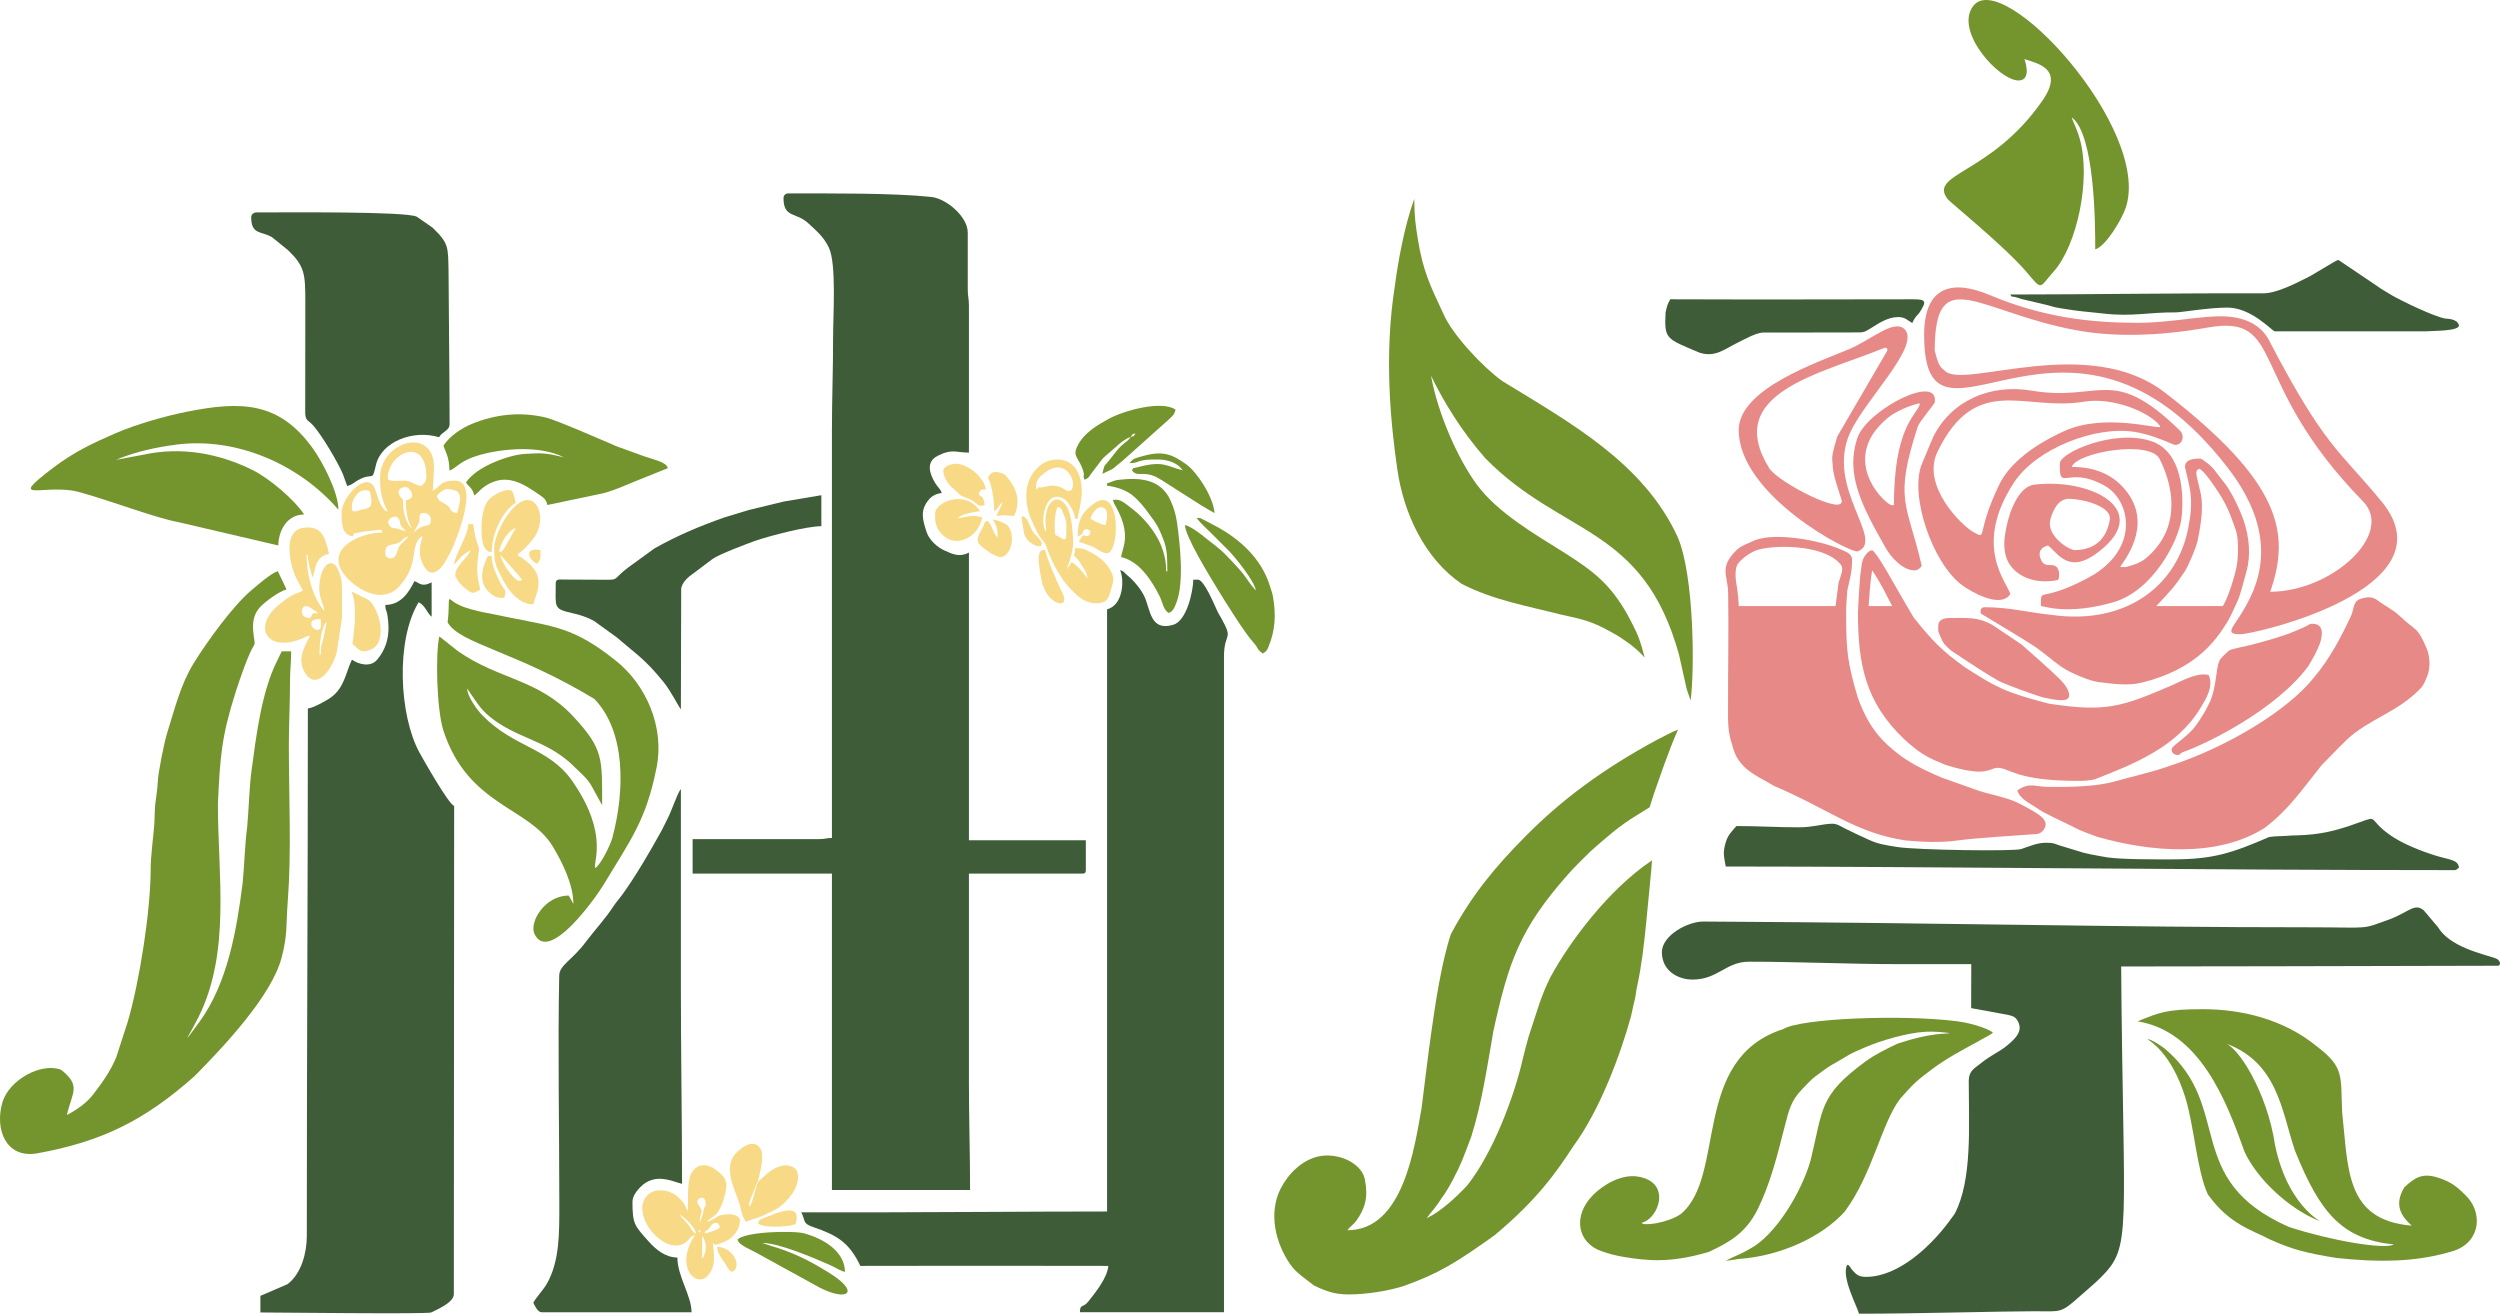
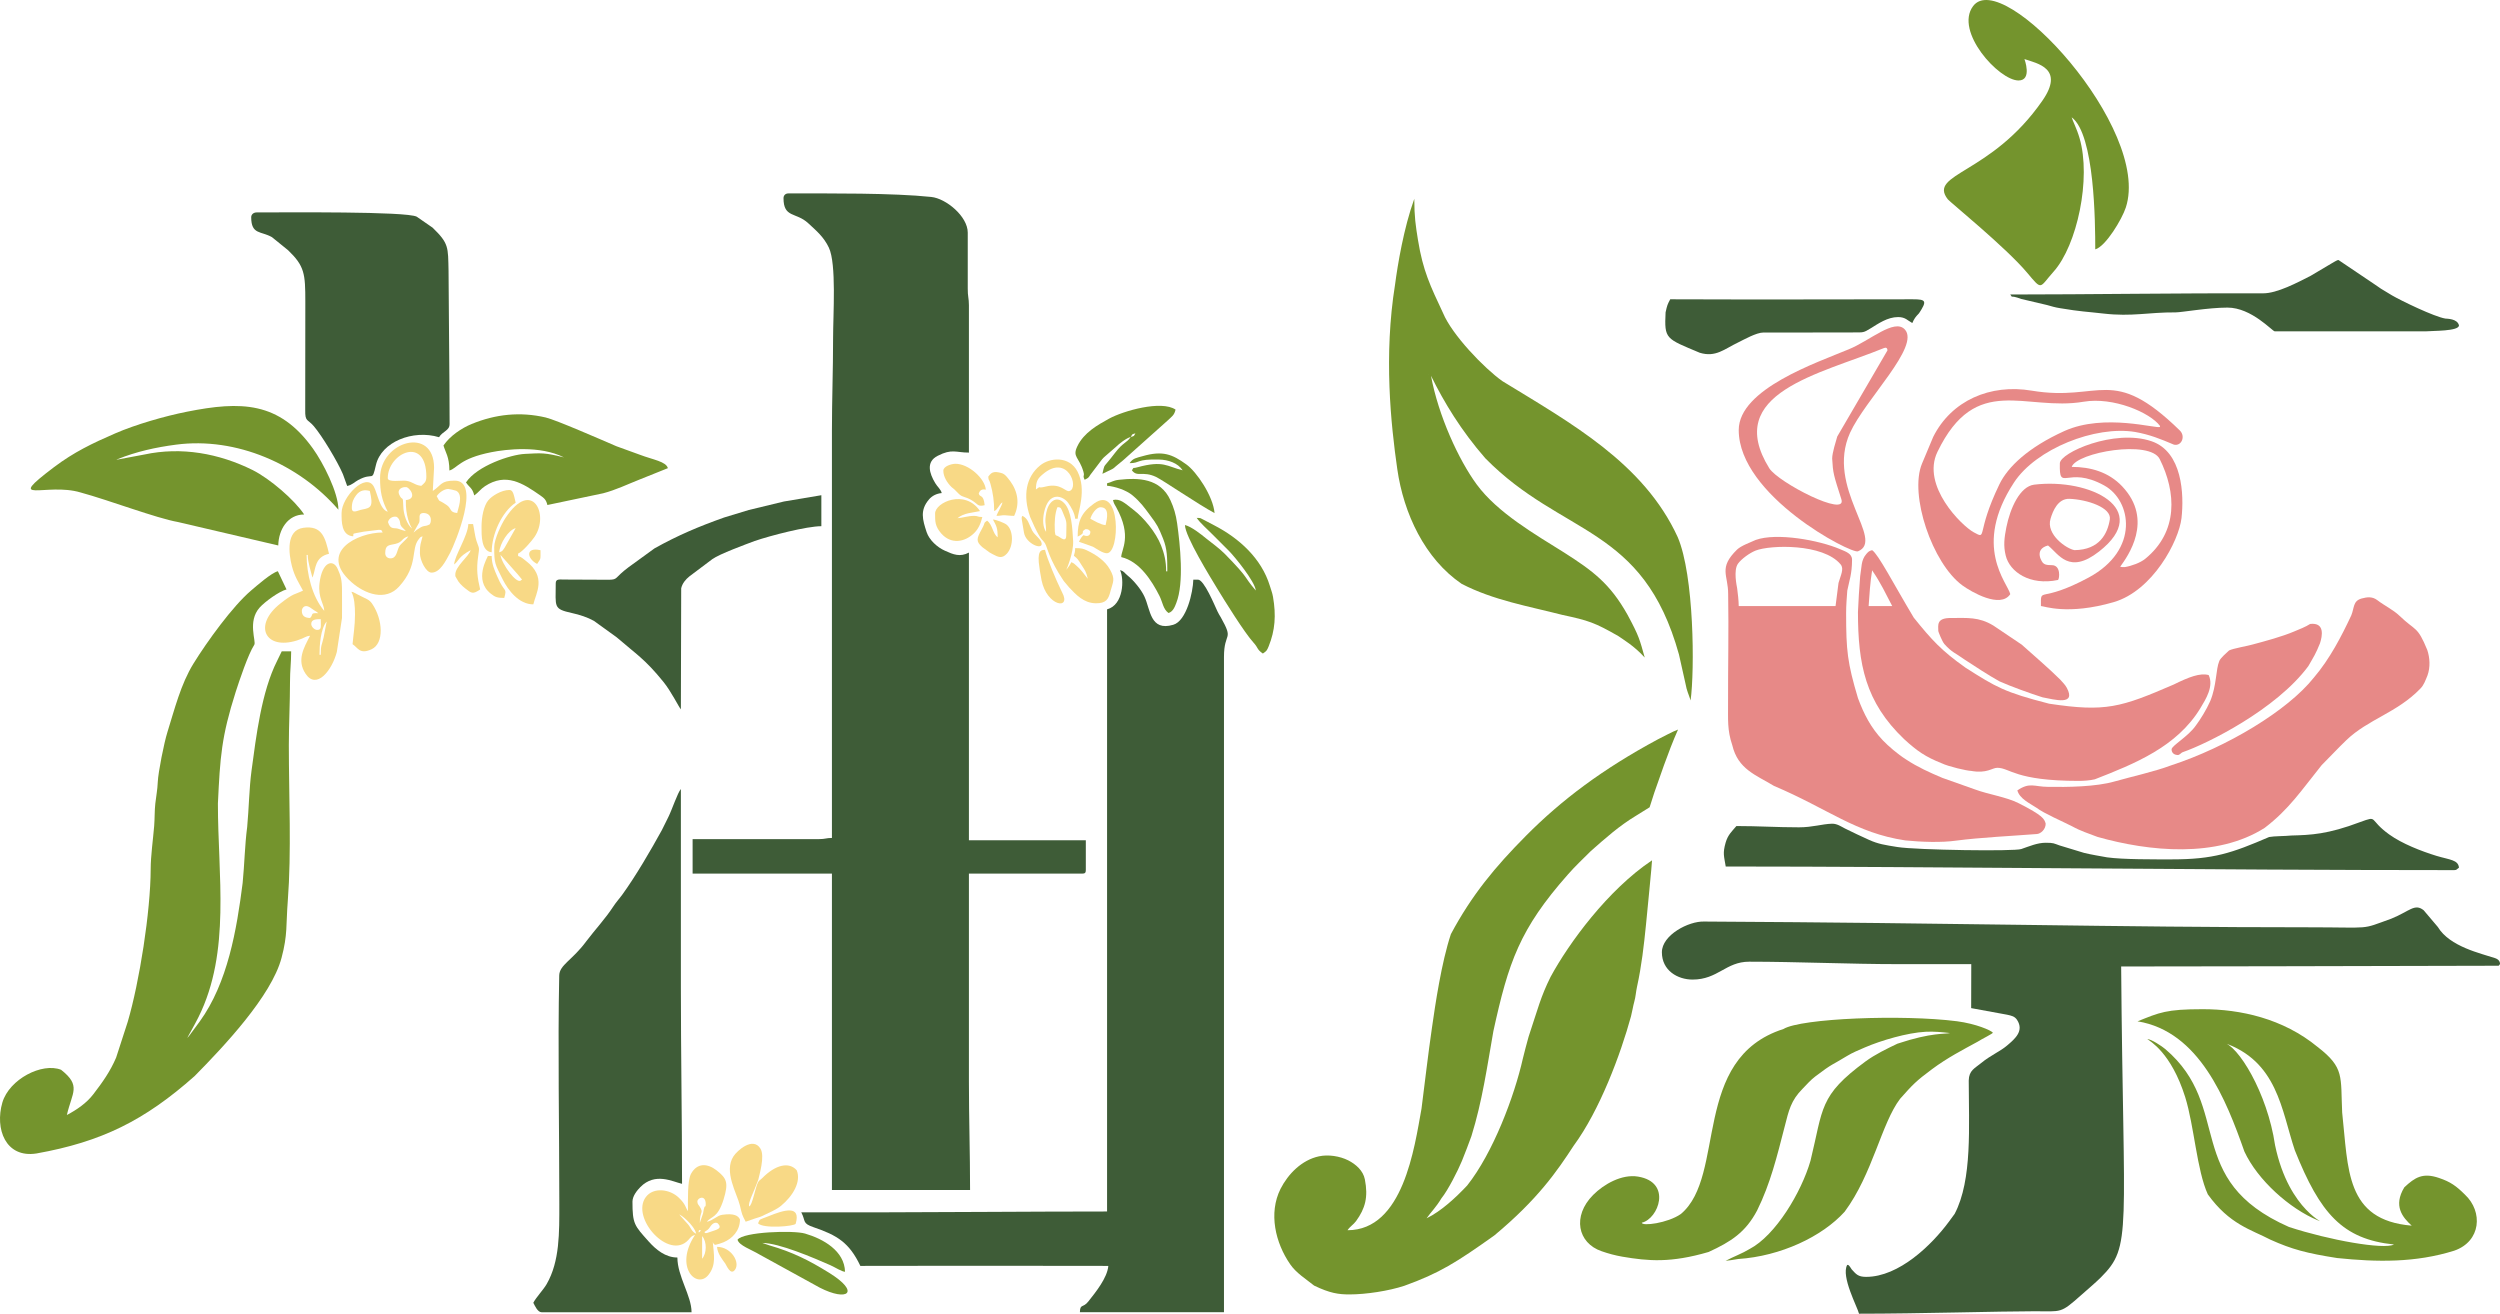
<svg xmlns="http://www.w3.org/2000/svg" width="2854.48" height="1499.985" viewBox="0 0 2854.48 1499.985" fill="none">
  <path d="M2642.05 773.567C2660.15 752.291 2673.31 726.881 2684.65 702.687C2688.27 693.934 2686.46 686.153 2696.48 683.357C2703.12 681.533 2708.91 681.047 2714.46 685.302C2722.67 691.624 2732.45 696.122 2739.81 703.174C2758.39 721.046 2759.96 714.237 2771.43 742.079C2774.45 751.075 2775.05 761.896 2771.67 771.257C2769.38 776.607 2767.81 781.956 2763.58 786.211C2737.03 813.81 2704.08 821.104 2679.1 845.055C2669.21 854.538 2660.64 863.9 2650.86 873.626C2627.57 902.561 2613.81 923.838 2585.81 945.235C2531.26 980.006 2454.02 972.347 2394.88 955.569C2384.38 951.436 2376.42 949.247 2365.8 943.411C2355.42 938.062 2333.57 928.701 2325.37 922.379C2317.88 917.394 2305.93 912.044 2303.4 902.44C2317.64 892.835 2322.47 898.306 2338.4 898.428C2360.36 898.793 2393.19 898.428 2414.55 892.227C2433.86 886.756 2460.66 880.799 2478.64 873.991C2542.48 853.201 2612.12 811.378 2642.05 773.567ZM2486.12 862.076C2479.97 861.59 2479.48 856.97 2479.48 855.633C2479.48 851.377 2498.55 841.043 2507.36 828.156C2512.07 821.956 2519.55 809.919 2523.66 800.436C2531.14 782.321 2529.81 764.57 2534.03 754.601C2535.48 751.197 2542.24 745.361 2545.14 742.686C2549.48 740.377 2568.07 737.216 2572.05 735.878C2586.66 731.988 2605.6 726.881 2619.36 721.046C2624.91 718.736 2632.76 715.696 2637.71 712.414C2654.84 710.468 2651.58 726.395 2648.93 734.541C2644.1 746.577 2641.93 749.616 2635.65 760.558C2598.97 810.162 2520.04 849.189 2492.64 858.672C2489.86 859.523 2489.02 862.319 2486.12 862.076Z" fill="#E78987">
</path>
  <path d="M2095.82 691.973L1985.27 691.973C1985.27 686.502 1984.18 676.775 1983.46 671.669C1983.1 669.481 1978.99 651.122 1984.43 643.585C1988.29 638.235 1997.58 631.427 2004.58 628.631C2021.24 622.065 2081.7 620.363 2101.61 644.436C2105.84 649.542 2101.61 656.958 2099.2 665.59L2095.82 691.973ZM1973.2 678.356C1973.93 720.422 1972.96 761.637 1973.08 803.338C1973.2 821.21 1972 833.489 1977.91 850.875C1984.43 878.351 2004.82 884.795 2025.46 897.318C2087.73 923.7 2118.63 951.055 2175.35 959.565C2193.46 961.389 2216.51 962.24 2233.65 959.808C2259.84 956.283 2299.78 954.337 2325.85 952.271C2329.95 951.906 2335.75 947.164 2335.75 940.478C2334.18 935.007 2332.97 931.359 2304.97 917.135C2290.49 909.84 2270.58 907.165 2254.89 901.33L2217.84 888.199C2203.35 882.12 2189.47 875.798 2176.56 867.288C2166.54 860.966 2155.92 851.726 2149.77 845.282C2136.25 831.058 2128.16 815.374 2121.41 797.138C2109.34 756.652 2107.89 742.914 2107.89 700.118C2107.89 690.149 2108.61 683.584 2109.22 674.344C2111.39 663.28 2114.65 655.378 2114.65 639.086C2114.65 632.035 2107.53 629.846 2101.01 627.05C2076.99 616.716 2028.6 607.963 2004.7 616.473C1998.55 619.269 1987.81 623.16 1983.34 627.536C1961.74 648.691 1973.32 656.35 1973.2 678.356Z" fill="#E78987">
</path>
  <path d="M2137.57 651.265C2137.82 651.508 2138.06 651.63 2138.18 652.116C2147.35 665.49 2153.02 677.648 2160.51 691.994L2133.59 691.994C2134.44 679.714 2135.4 664.274 2137.57 651.265ZM2121.4 698.802C2121.4 758.132 2129.73 801.657 2174.14 843.966C2188.75 857.461 2198.76 864.269 2216.87 871.442C2224.83 875.333 2246.31 880.196 2250.54 880.196C2268.76 883.478 2274.56 876.67 2280.47 876.67C2295.07 876.67 2300.5 891.624 2373.52 891.624C2379.07 891.624 2386.43 891.138 2391.86 889.8C2437.36 872.05 2485.52 852.719 2512.31 808.708C2518.71 798.131 2527.88 783.542 2521.84 770.776C2512.07 768.101 2499.4 772.964 2481.9 781.596C2421.43 807.736 2404.29 813.207 2339.73 803.48C2288.56 790.35 2279.26 784.636 2244.26 762.387C2216.62 742.813 2205.64 730.655 2185.13 705.246C2161.83 666.341 2144.82 633.029 2137.57 628.166C2134.07 629.138 2133.47 629.746 2131.06 632.421C2124.66 639.715 2125.75 647.74 2123.94 657.83C2122.97 668.651 2121.76 689.441 2121.4 698.802Z" fill="#E78987">
- </path>
-   <path d="M2209.03 400.072C2209.39 298.919 2257.78 355.818 2369.42 376.851C2410.58 384.632 2461.51 384.51 2520.28 374.054C2611.4 357.884 2563.37 434.721 2698.17 572.591C2734.02 609.307 2663.18 675.445 2592.09 675.688C2615.75 608.091 2604.28 550.342 2471.52 447.973C2384.63 381.106 2245.35 443.353 2221.7 424.266C2215.66 419.403 2213.49 418.552 2209.03 400.072ZM2196.96 382.443C2196.96 547.546 2360.61 296.974 2543.69 534.172C2606.21 615.143 2577 672.041 2558.78 701.22C2548.52 717.754 2540.44 724.198 2557.94 724.198C2573.99 724.198 2800.76 672.284 2719.54 572.955C2671.38 514.233 2654.85 511.68 2590.88 388.765C2581.59 370.893 2563.49 362.383 2540.92 361.289C2514.25 359.951 2479.73 368.583 2440.39 368.583C2386.8 368.583 2332.13 362.261 2271.78 336.852C2229.66 319.101 2196.96 326.031 2196.96 382.443Z" fill="#E78987">
- </path>
-   <path d="M2512.55 536.011C2519.67 541.361 2529.21 556.436 2533.19 562.394C2545.62 581.117 2549.85 597.651 2553.1 606.161C2556.24 615.523 2555.64 635.583 2553.95 645.674C2552.02 657.102 2543.81 683.242 2538.02 691.995L2461.99 691.995C2478.4 674.61 2482.98 669.99 2494.57 652.361C2498.92 645.674 2507.48 625.492 2509.29 616.982C2514.6 591.329 2515.93 573.457 2511.47 558.017C2511.1 554.248 2505.92 539.78 2508.45 537.105C2509.66 535.89 2510.62 534.552 2512.55 536.011ZM2494.81 533.093C2499.04 553.762 2505.19 566.162 2499.4 598.016C2488.42 667.68 2428.55 713.879 2343.35 702.208C2312.33 698.803 2294.47 693.333 2265.63 693.333C2260.32 693.333 2261.04 700.141 2262.25 700.87C2270.57 705.977 2312.69 731.143 2318.49 735.155C2330.31 742.207 2342.75 753.878 2355.06 762.267C2363.74 768.103 2385.59 777.464 2395.24 778.68C2414.68 781.111 2430.12 783.178 2445.45 779.409C2485.04 769.562 2517.5 750.839 2539.71 715.46C2546.83 705.247 2549.48 697.345 2554.91 686.038C2557.81 680.081 2563.12 659.291 2564.93 652.604C2570.36 633.395 2567.95 612.97 2561.91 594.612C2557.45 581.968 2548.16 561.786 2539.95 551.573L2529.33 537.835C2525.95 532.607 2514.36 523.61 2512.31 523.61C2506.16 523.61 2494.81 523.854 2494.81 533.093Z" fill="#E78987">
</path>
  <path d="M2466.21 487.383C2463.43 490.18 2402.97 471.457 2357.11 492.125C2315.59 510.969 2292.54 533.096 2282.88 553.035C2255.49 609.812 2269.73 616.499 2253.56 607.745C2239.92 600.329 2193.45 554.616 2212.16 515.954C2256.09 425.014 2312.57 469.998 2379.07 458.691C2412.62 452.977 2454.86 470.849 2466.33 486.411C2466.33 486.532 2466.33 487.14 2466.21 487.383ZM2240.64 668.412C2250.66 675.707 2284.09 695.281 2295.32 678.382C2292.3 665.494 2251.75 623.915 2299.54 550.968C2324.76 512.428 2392.47 485.681 2437.85 493.219C2454.38 496.137 2466.93 501.243 2482.14 507.687C2490.83 509.753 2495.78 498.204 2488.9 491.517C2411.05 415.531 2398.87 459.299 2319.81 446.047C2272.38 438.023 2228.09 457.354 2207.33 498.811L2194.54 529.327C2179.7 564.828 2206.25 643.246 2240.64 668.412Z" fill="#E78987">
</path>
  <path d="M2091.96 523.607C2092.92 540.628 2093.52 541.966 2102.46 570.05C2109.33 591.448 2030.65 551.084 2020.15 534.671C1966.8 448.472 2078.2 427.196 2151.09 397.409C2152.9 396.802 2154.95 396.558 2155.08 400.084L2097.75 498.441C2096.18 504.033 2091.96 517.042 2091.96 523.607ZM1985.27 491.024C1985.27 566.038 2113.8 632.662 2121.4 629.501C2152.9 616.736 2083.99 557.041 2112.35 494.185C2129.73 456.01 2192.85 395.343 2174.87 376.133C2162.92 363.246 2134.68 389.264 2110.78 398.868C2074.58 414.066 1985.27 444.095 1985.27 491.024Z" fill="#E78987">
</path>
  <path d="M2423 555.215C2407.67 539.045 2387.16 533.088 2365.43 533.088C2371.35 516.432 2454.86 501.842 2465.97 524.213C2484.79 561.902 2487.45 607.129 2449.31 638.13C2443.88 642.507 2434.1 646.154 2426.14 647.492C2425.54 647.613 2420.47 647.492 2420.95 646.884C2429.04 635.577 2459.81 593.998 2423 555.215ZM2351.92 529.076C2351.07 562.996 2360 530.9 2402.48 554.242C2433.86 571.385 2443.28 627.918 2384.86 659.406C2328.02 689.922 2330.31 668.768 2330.31 691.989C2333.33 691.868 2360.73 702.81 2413.47 687.491C2458 674.482 2487.81 617.706 2490.83 591.567C2493.85 564.698 2491.92 515.824 2456.55 503.788C2414.19 489.32 2351.92 516.918 2351.92 529.076Z" fill="#E78987">
</path>
  <path d="M2368.69 628.152C2359.88 626.815 2335.74 610.402 2341.3 592.287C2343.95 583.29 2349.74 569.187 2362.78 569.552C2383.05 570.281 2411.05 579.521 2409 593.016C2406.47 609.064 2397.42 627.787 2368.69 628.152ZM2349.86 662.194C2351.43 661.1 2353.49 645.173 2342.62 645.294C2335.74 645.294 2334.78 644.322 2333.09 643.106C2332 642.741 2321.38 627.301 2338.4 622.803C2350.47 632.286 2362.17 656.723 2396.69 629.733C2458.6 581.345 2386.19 545.601 2322.59 553.382C2306.18 555.449 2295.19 580.494 2290.85 602.013C2288.43 614.292 2287.35 623.167 2290.12 634.352C2294.59 652.832 2317.52 669.002 2349.86 662.194Z" fill="#E78987">
- </path>
-   <path d="M2160.75 576.762C2156.52 579.923 2096.54 526.429 2155.07 477.433C2164.85 469.288 2180.06 463.209 2191.28 460.534C2192 460.656 2192 461.871 2191.88 462.358C2186.93 474.88 2162.56 489.348 2162.44 576.519C2162.44 577.127 2160.99 576.641 2160.75 576.762ZM2152.78 625.15C2158.57 635.606 2172.21 651.289 2186.09 651.289C2189.47 651.289 2193.09 648.493 2194.18 645.818C2177.4 573.48 2162.07 572.021 2189.83 486.673C2191.76 481.567 2208.66 461.02 2209.02 459.805C2214.57 426.006 2135.4 466.005 2121.52 497.98C2105.71 541.261 2126.83 579.072 2152.78 625.15Z" fill="#E78987">
</path>
  <path d="M2213.13 720.58C2213.13 721.31 2217.59 732.495 2220 735.291C2228.82 745.139 2232.68 745.504 2242.33 752.555C2254.76 760.701 2270.09 770.792 2283 777.965C2296.04 783.801 2318 791.703 2332.12 796.201C2345.64 798.755 2370.86 806.049 2359.88 785.381C2358.07 781.977 2355.3 779.302 2352.28 775.898C2338.88 762.646 2322.59 748.786 2308.35 736.021L2276 714.258C2259.35 704.167 2246.31 705.626 2227.85 705.626C2210.59 705.383 2213.13 714.015 2213.13 720.58Z" fill="#E78987">
</path>
  <path d="M1970.3 1439.59C1974.05 1439.34 1976.7 1438.74 1984.67 1437.52C2033.06 1434.36 2080.49 1411.99 2106.2 1383.54C2138.18 1340.5 2148.2 1282.51 2169.56 1254.55C2183.92 1238.38 2187.78 1234.24 2206.01 1220.75C2223.51 1207.74 2240.77 1198.86 2257.9 1189.5C2262.25 1186.58 2276.13 1179.9 2275.4 1179.05C2273.35 1176.49 2256.46 1168.96 2234.37 1166.04C2172.46 1158.14 2056.36 1162.63 2036.32 1174.91C1930.48 1208.83 1971.51 1342.2 1919.25 1386.09C1904.17 1396.67 1874.6 1400.32 1874.6 1396.06C1893.55 1391.81 1909.48 1349.86 1870.25 1343.42C1851.91 1340.38 1831.39 1351.93 1818.96 1364.45C1795.07 1388.53 1801.22 1419.28 1828.74 1428.65C1836.7 1431.44 1844.07 1433.39 1852.27 1434.85C1882.2 1439.95 1907.67 1442.14 1950.87 1429.5C1976.58 1417.7 1993.11 1407 2006.27 1382.08C2021.48 1351.32 2028.96 1320.32 2037.65 1286.64C2042.48 1267.8 2044.77 1256.61 2058.29 1243C2063.23 1237.89 2067.34 1233.15 2072.77 1229.02C2092.92 1213.7 2091.6 1216.37 2108.98 1205.67C2115.37 1201.78 2121.77 1199.23 2129.01 1196.07C2147.84 1187.92 2177.77 1179.17 2198.53 1178.07C2208.66 1177.59 2216.39 1178.44 2226.53 1179.53C2221.82 1180.87 2205.53 1178.56 2166.42 1191.69C2154.23 1197.53 2141.08 1203.85 2129.97 1211.99C2076.63 1251.26 2081.94 1265.25 2067.22 1325.3C2056.84 1361.29 2027.27 1410.65 1997.7 1426.09C1989.13 1431.32 1979.48 1434.72 1970.3 1439.59Z" fill="#74942D">
</path>
  <path d="M1628.86 1391.04C1634.29 1383.38 1639.36 1378.88 1645.76 1368.31C1653.36 1358.94 1664.71 1336.45 1669.17 1325.63C1673.03 1316.15 1676.53 1306.91 1680.03 1297.3C1692.46 1257.43 1697.9 1218.4 1705.14 1177.31C1722.4 1098.53 1735.07 1060.84 1790.34 998.345C1798.67 988.862 1806.88 981.203 1816.41 971.72C1833.07 957.009 1848.88 942.906 1868.07 931.356L1883.51 921.752L1888.94 904.852C1893.41 892.451 1904.63 858.41 1915.98 833C1909.1 835.553 1900.17 840.659 1892.93 844.185C1829.81 878.105 1782.86 913.484 1742.43 954.213C1706.95 989.957 1680.4 1022.05 1656.62 1066.55C1645.88 1098.77 1638.76 1147.03 1635.02 1173.3C1630.55 1204.05 1627.05 1234.81 1623.07 1265.82C1614.98 1310.43 1602.19 1404.66 1538.59 1404.66C1541.36 1400.4 1545.22 1398.46 1548.36 1394.2C1558.86 1379.73 1562.36 1366.85 1558.38 1346.54C1556.45 1336.7 1548.24 1329.4 1539.43 1324.9C1529.78 1320.04 1516.62 1317.97 1506 1320.28C1486.45 1324.42 1470.76 1340.34 1462.07 1357.49C1448.19 1385.33 1456.28 1419.13 1473.05 1443.44C1479.93 1453.53 1490.92 1460.22 1500.45 1467.88C1518.55 1476.63 1528.45 1477.97 1540.76 1477.97C1559.83 1477.97 1585.66 1473.96 1603.4 1468.12C1643.34 1453.77 1663.02 1441.37 1706.22 1410.61C1755.95 1369.28 1778.03 1336.94 1796.74 1308.25C1826.55 1267.76 1850.32 1204.05 1862.27 1160.41C1863.6 1155.42 1864.57 1148.86 1866.01 1143.75C1867.58 1138.28 1867.82 1132.69 1869.15 1126.61C1874.34 1103.02 1877 1079.44 1879.41 1055.49C1880.13 1048.19 1886.53 983.27 1886.29 982.297C1835.72 1016.1 1791.31 1076.88 1770.43 1115.42C1758.96 1138.52 1756.07 1151.53 1745.33 1183.75C1743.03 1192.26 1740.86 1199.92 1738.81 1208.55C1729.03 1251.96 1704.77 1316.27 1675.21 1353.59C1662.53 1367.09 1645.52 1383.02 1628.86 1391.04Z" fill="#74942D">
</path>
  <path d="M1631.01 427.117L1631.49 427.603C1631.49 427.603 1630.89 427.238 1631.01 427.117ZM1595.4 535.564C1602.65 586.383 1626.9 638.054 1668.9 666.625C1704.99 685.347 1745.18 692.156 1784.04 702.125C1813.61 708.447 1820.97 710.879 1847.88 726.319C1853.31 730.21 1865.5 737.14 1877.93 750.756C1872.14 730.21 1871.66 726.684 1858.26 701.882C1838.23 666.138 1818.44 651.67 1786.09 631.002C1753.38 610.456 1709.94 585.654 1686.04 553.071C1665.52 525.108 1642.35 474.775 1633.9 429.062C1648.75 459.213 1668.06 491.31 1695.94 523.285C1784.16 612.887 1876 599.392 1917.04 747.352L1924.52 780.786C1926.09 789.418 1927.78 791.606 1930.31 799.752C1935.02 765.346 1934.42 657.141 1915.59 613.252C1876.73 528.755 1793.94 483.286 1715.37 435.141C1694.49 420.308 1658.04 382.376 1647.66 357.453C1633.06 326.329 1624.73 309.186 1619.06 274.172C1616.4 257.638 1614.83 247.668 1614.83 227C1602.77 260.312 1595.77 302.743 1592.87 324.87C1579.84 406.084 1588.04 484.258 1595.4 535.564Z" fill="#74942D">
</path>
  <path d="M2538.02 1190.21C2600.66 1211.13 2604.88 1267.78 2620.21 1313.37C2649.05 1385.59 2674.64 1414.89 2733.41 1420.97C2721.95 1427.05 2659.31 1415.98 2613.45 1400.91C2491.43 1347.05 2550.45 1264.38 2472.36 1197.87C2468.14 1194.35 2456.67 1186.69 2451.73 1186.32C2454.38 1188.63 2479 1201.52 2495.05 1252.71C2505.31 1285.65 2508.33 1336.35 2520.88 1363.71C2545.62 1398.11 2570.36 1403.95 2592.21 1415.38C2616.95 1426.56 2634.33 1431.06 2668.48 1436.41C2713.98 1441.15 2758.03 1441.88 2802.2 1428.02C2832.86 1417.44 2835.27 1383.52 2814.51 1364.07C2804.5 1354.1 2797.86 1349.36 2784.82 1344.98C2766.36 1338.66 2757.43 1344.25 2745.24 1355.68C2732.33 1376.84 2743.19 1389.97 2753.69 1399.45C2677.65 1393.13 2681.4 1334.77 2674.27 1270.21C2672.34 1229.12 2677.17 1219.27 2646.28 1195.44C2606.57 1162.74 2557.69 1152.28 2515.09 1152.28C2473.09 1152.28 2465.85 1156.05 2440.62 1166.14C2511.35 1177.69 2541.88 1255.87 2562.64 1314.83C2577.72 1347.29 2614.17 1380.12 2646.76 1393.49C2659.55 1398.36 2613.57 1384.25 2597.64 1307.54C2588.83 1247.72 2554.91 1192.4 2538.02 1190.21Z" fill="#74942D">
</path>
  <path d="M2304.73 91.889C2320.66 91.889 2311.49 67.452 2311.49 67.452C2326.09 72.436 2357.71 78.029 2331.88 115.11C2273.11 199.728 2200.82 197.782 2223.99 227.569C2226.16 230.487 2290.49 282.644 2314.62 311.457C2332.24 332.369 2328.14 328.721 2344.8 310.12C2371.59 280.212 2388 203.74 2374.36 157.54C2371.23 146.72 2366.28 137.48 2365.43 133.954C2391.74 153.407 2392.35 254.802 2392.35 284.71C2404.29 281.428 2423 250.061 2427.23 236.93C2456.79 147.206 2286.5 -38.321 2252.83 7.028C2231.35 35.841 2282.4 91.889 2304.73 91.889Z" fill="#74942D">
</path>
  <path d="M2634.81 1058.78C2415.52 1058.78 2236.54 1053.8 1945.8 1052.21C1928.06 1051.61 1897.53 1067.66 1897.53 1087.23C1897.53 1108.26 1915.63 1118.47 1932.53 1118.47C1961.61 1118.47 1970.42 1098.05 1997.22 1098.05C2051.29 1098.05 2112.72 1100.85 2167.15 1100.85C2195.87 1100.85 2221.94 1100.85 2250.78 1100.85C2250.78 1128.2 2250.66 1108.75 2250.66 1151.06L2291.7 1158.59C2296.52 1159.69 2300.39 1160.3 2303.16 1164.67C2311.01 1176.95 2301.23 1185.71 2291.7 1193.73C2283.61 1200.66 2272.99 1204.79 2261.89 1213.91C2254.89 1219.75 2248.13 1222.06 2247.89 1233.73C2247.89 1284.91 2252.23 1347.04 2231.83 1385.94C2229.42 1389.11 2227.37 1392.02 2224.96 1395.31C2205.77 1421.2 2168.47 1457.92 2130.7 1457.92C2121.41 1457.92 2119.23 1454.76 2114.28 1449.41C2110.78 1443.82 2110.42 1444.18 2109.1 1444.3C2101.85 1457.43 2120.8 1492.33 2122.61 1499.98C2190.08 1499.98 2283.49 1497.19 2322.47 1497.19C2354.57 1497.19 2352.16 1500.11 2376.42 1478.59C2383.78 1472.02 2391.87 1465.34 2398.75 1458.53C2434.71 1422.66 2424.33 1409.65 2421.92 1103.52C2580.86 1103.52 2580.99 1103.16 2852.77 1102.67C2853.26 1102.67 2854.1 1101.21 2854.46 1100.72C2854.46 1100.72 2855.07 1096.1 2849.03 1094.04C2832.74 1088.57 2797.14 1081.03 2783.5 1058.42L2767.33 1039.33C2757.07 1031.06 2751.16 1040.54 2730.4 1048.93C2693.83 1062.06 2710.6 1058.78 2634.81 1058.78Z" fill="#3E5C37">
</path>
  <path d="M2335.74 962.258C2326.21 962.258 2317.16 966.27 2307.86 969.431C2300.38 972.228 2188.62 970.647 2166.42 967.121C2152.06 964.811 2144.57 963.717 2134.07 958.976C2124.9 954.72 2115.61 950.587 2106.56 945.967C2102.45 943.9 2097.63 940.374 2091.83 940.496C2080.13 940.861 2069.75 944.629 2054.06 944.629C2028.59 944.629 2007.95 943.17 1982.61 943.17C1977.06 949.736 1972.95 953.14 1970.3 962.137C1966.8 974.538 1968.49 977.334 1970.42 989.37C2196.83 989.37 2525.71 993.504 2802.2 993.504C2805.22 993.504 2805.1 992.409 2807.63 990.707C2806.79 981.711 2797.37 981.832 2781.93 977.212C2764.55 971.863 2742.7 963.352 2727.98 952.775C2703.84 935.39 2715.91 931.013 2695.03 938.551C2657.74 952.654 2638.67 953.383 2616.1 953.991C2609.7 954.72 2596.43 954.599 2590.88 955.693C2548.03 974.173 2527.15 981.224 2479.96 981.224C2460.05 981.224 2423.97 981.467 2405.86 978.914C2397.17 977.334 2388 975.875 2379.55 973.808L2351.55 965.298C2344.91 962.988 2345.04 962.258 2335.74 962.258Z" fill="#3E5C37">
</path>
  <path d="M2295.32 336.256C2299.3 341.605 2293.14 335.891 2307.87 341.362L2337.32 348.292C2342.51 349.751 2346.25 350.967 2352.52 351.939C2376.42 355.951 2381.85 355.708 2401.76 358.018C2434.47 361.787 2453.06 356.438 2484.07 356.681C2491.07 356.681 2521.36 351.21 2543.33 351.21C2570.85 351.21 2594.62 378.322 2597.28 378.322C2659.55 378.322 2713.38 378.322 2769.74 378.322C2777.71 377.592 2807.64 378.322 2807.64 371.513C2805.83 363.732 2793.88 363.976 2792.07 363.732C2779.4 361.666 2741.5 343.307 2731.12 337.229L2718.45 329.569C2715.79 327.867 2713.26 325.8 2710.48 324.098L2670.05 296.865C2668.24 296.865 2663.9 299.904 2661.97 300.877L2638.19 314.98C2623.59 322.396 2600.05 335.04 2583.88 334.919C2494.81 334.554 2381 336.256 2295.32 336.256Z" fill="#3E5C37">
</path>
  <path d="M1907.06 341.726C1903.8 347.804 1903.56 348.534 1901.75 356.68C1900.3 387.439 1901.75 386.345 1940.73 402.758C1958.96 408.35 1968.85 398.502 1984.42 391.086C1991.18 387.803 2005.42 379.658 2013.51 379.658C2127.44 379.779 2115.37 379.536 2117.06 379.536C2127.44 379.536 2127.56 380.023 2135.64 375.038C2144.57 369.567 2155.07 362.029 2167.26 362.029C2175.59 362.029 2178.01 365.92 2183.44 368.837C2185.73 363.731 2186.94 362.029 2191.16 357.652C2200.45 343.549 2199.25 341.726 2183.92 341.726C2052.25 341.726 2047.3 342.212 1908.15 341.726C1907.79 341.726 1907.42 341.726 1907.06 341.726Z" fill="#3E5C37">
</path>
  <path d="M894.609 226.204C894.609 249.182 908.85 241.887 922.85 254.896C932.143 263.528 940.47 270.337 946.384 282.737C955.194 301.217 951.212 358.724 951.212 386.443C951.212 423.403 949.884 456.107 949.884 492.337L949.884 956.764C943.125 956.764 942.522 958.101 935.039 958.101L790.817 958.101L790.817 997.492L949.884 997.492L949.884 1358.7L1107.62 1358.7C1107.62 1316.03 1106.3 1277.85 1106.3 1235.18L1106.3 997.492L1235.67 997.492C1238.81 997.492 1239.78 996.519 1239.78 993.48L1239.78 959.438L1106.3 959.438L1106.3 630.936C1096.16 636.285 1088.68 633.246 1078.78 628.747C1070.09 624.857 1061.04 616.59 1058.02 607.593C1053.31 593.247 1050.18 582.548 1060.8 570.147C1063.93 566.378 1069.24 563.46 1075.28 562.974C1074.07 558.476 1070.45 556.044 1067.8 551.546C1061.28 540.725 1056.93 527.352 1070.69 520.422C1087.11 512.033 1091.33 516.775 1106.3 516.775L1106.3 348.39C1106.3 340.608 1104.85 338.177 1104.97 329.423L1104.97 265.595C1104.97 247.115 1080.23 226.569 1063.21 224.867C1019.64 220.247 946.987 220.854 900.04 220.854C896.902 220.854 894.609 223.043 894.609 226.204Z" fill="#3E5C37">
</path>
  <path d="M1264.04 695.75L1264.04 1383.27C1181.73 1383.27 1058.99 1384.24 1003.95 1384.24C974.265 1384.24 944.575 1384.24 914.886 1384.24C920.317 1394.58 915.61 1396.64 929.007 1401.26C955.799 1410.38 969.679 1418.77 982.351 1445.4C1040.76 1445.4 1099.3 1445.15 1157.59 1445.28L1265.48 1445.4C1264.28 1459.14 1251 1475.43 1242.55 1486.13C1236.52 1493.78 1233.26 1488.31 1233.02 1498.28L1397.52 1498.28L1397.52 750.095C1397.52 720.552 1409.34 732.345 1393.9 704.868C1391.97 701.464 1391.84 701.707 1390.03 697.938C1386.78 691.13 1374.83 661.83 1367.83 661.83L1362.52 661.83C1362.16 676.176 1354.79 709.002 1339.59 713.379C1313.16 721.16 1313.64 695.993 1306.76 681.282C1303.14 673.258 1294.33 662.559 1287.57 657.21C1283.47 653.927 1283.71 652.225 1278.88 651.01C1283.71 660.979 1283.1 690.644 1264.04 695.75Z" fill="#3E5C37">
</path>
-   <path d="M439.979 690.682C440.1 697.612 441.186 695.91 442.272 701.746C445.651 722.049 442.875 738.705 430.444 753.416C423.203 762.048 409.445 758.766 401.841 753.173C394.479 768.492 393.393 785.756 376.618 797.184C372.635 799.859 357.187 808.734 351.515 808.855C351.515 1009.82 350.308 1210.79 350.308 1411.76C350.187 1429.75 344.635 1453.7 328.342 1466.22L297.326 1479.6L297.326 1498.56C313.015 1498.56 489.34 1500.63 492.357 1498.56C495.254 1496.74 518.185 1487.99 518.185 1477.77C518.185 1241.55 518.547 1142.83 518.547 920.22C512.271 918.397 483.185 866.969 478.961 859.31C455.668 816.636 451.686 730.924 477.996 687.643C485.478 691.047 487.771 700.408 492.84 704.177L492.84 664.908C481.254 670.987 478.961 665.272 473.168 663.57C466.892 676.458 457.599 690.682 439.979 690.682Z" fill="#3E5C37">
- </path>
  <path d="M608.942 1487.49C610.632 1490.77 613.89 1498.31 618.356 1498.31L789.612 1498.31C789.612 1479.46 773.44 1457.34 773.44 1435.82C759.802 1435.82 748.94 1426.82 740.492 1417.34C724.32 1399.22 722.147 1397.52 722.147 1371.99C722.147 1365.55 727.578 1358.98 731.199 1355.33C748.095 1338.31 767.767 1349.13 778.75 1351.69C778.75 1275.46 777.422 1203.61 777.422 1127.62C777.422 1052 777.422 976.499 777.422 900.877C773.681 905.133 767.164 924.828 763.181 932.731C760.285 938.323 758.474 942.578 755.578 948.049C742.785 971.271 725.888 1000.33 710.199 1021.97C706.699 1026.71 703.561 1029.99 700.303 1034.98C691.01 1049.2 679.544 1061.36 669.527 1074.61C653.355 1096.62 638.752 1101.6 638.51 1113.88C636.821 1195.95 638.631 1290.53 638.631 1374.79C638.631 1407 639.235 1440.07 624.149 1466.21C620.528 1472.53 611.959 1481.53 608.942 1487.49Z" fill="#3E5C37">
</path>
  <path d="M286.824 248.02C286.824 268.08 297.807 263.582 310.479 270.755L328.944 285.709C347.772 303.824 348.616 312.456 348.616 344.431C348.616 385.524 348.496 426.739 348.496 468.076C348.254 481.814 351.03 478.167 358.271 486.555C367.685 497.497 385.668 527.405 391.581 541.508L396.409 554.882C402.323 553.545 404.374 550.627 408.84 548.195C426.822 538.347 424.408 551.599 429.236 530.931C435.391 504.427 471.477 490.203 501.287 499.199C505.511 492.27 513.355 491.783 513.355 484.124C513.355 436.222 512.149 333.124 512.149 309.174C511.545 282.062 512.631 278.05 493.925 259.935L475.821 247.412C463.994 241.212 326.651 242.549 292.979 242.549C289.479 242.549 286.824 244.859 286.824 248.02Z" fill="#3E5C37">
</path>
  <path d="M634.527 665.975C634.527 693.33 631.389 695.153 653.234 700.016C661.682 701.84 670.975 704.88 678.096 708.892L704.044 727.615C726.854 747.31 736.388 752.538 757.387 778.434C766.559 789.741 774.645 806.64 777.421 809.922L777.783 671.689C779.111 665.975 782.852 661.598 787.197 658.072L813.386 638.377C821.472 632.541 851.644 621.477 861.661 617.708C879.765 611.508 921.161 600.809 937.815 600.809L937.815 565.43L895.092 572.603L854.903 582.329L826.903 590.84C797.818 601.174 774.163 611.143 747.371 626.097L717.561 647.738C701.147 660.017 705.975 661.72 695.354 661.963L643.82 661.72C638.872 661.72 634.527 660.747 634.527 665.975Z" fill="#3E5C37">
</path>
  <path d="M226.723 1161.15C263.774 1086.5 248.688 998.962 248.809 917.384C251.344 864.497 252.671 841.641 269.205 789.727C273.188 777.448 283.326 746.932 290.326 736.233C292.86 732.586 282.24 709.608 296.481 693.681C302.515 686.994 318.687 675.201 327.136 673.013L317.239 652.223C309.515 654.29 293.222 668.758 286.584 674.35C265.585 692.222 236.499 732.464 220.93 757.631C206.448 781.095 199.327 809.788 191.12 836.048C187.379 847.963 180.62 881.64 180.138 892.947C179.776 902.065 178.327 908.508 177.362 917.262C176.396 925.772 176.758 933.797 176.034 943.158C174.827 957.626 172.052 977.808 172.052 992.032C171.931 1041.03 159.138 1121.39 145.862 1166.62L132.587 1207.59C125.828 1223.39 117.017 1235.8 106.638 1249.29C98.793 1259.62 87.569 1267.16 76.345 1273.12C82.38 1246.98 93 1239.81 69.708 1221.45C47.984 1212.94 10.691 1232.15 2.726 1258.77C-6.084 1288.92 6.346 1322.6 41.708 1317.01C115.81 1303.76 165.052 1279.44 222.258 1228.62C255.206 1195.19 309.877 1137.44 321.463 1093.67C328.584 1066.92 326.411 1056.59 328.584 1028.87C332.929 972.337 329.791 909.238 329.791 850.881C329.791 827.173 331.118 802.979 331.118 778.907C331.118 765.169 332.446 756.537 332.446 743.649L321.705 743.649L316.394 754.591C298.533 789.97 292.498 840.668 287.188 879.938C284.533 899.633 284.171 923.584 282.24 944.131C279.464 965.285 279.222 986.318 277.05 1008.2C270.292 1061.45 260.033 1122.24 227.93 1166.5C203.913 1199.44 216.344 1181.94 226.723 1161.15Z" fill="#74942D">
- </path>
-   <path d="M533.39 786.211C543.287 800.192 547.631 808.824 559.338 818.429C589.631 842.866 620.527 844.203 650.578 870.586C677.733 896.36 669.647 887.85 687.509 919.338C687.509 866.087 689.198 855.389 654.682 818.186C614.734 775.147 569.838 776.241 523.132 743.658L501.649 726.638C497.063 745.604 498.511 810.405 506.356 834.477C534.718 920.432 603.872 921.284 631.027 966.267C641.768 984.139 654.682 1009.79 654.682 1032.04L649.372 1022.56C621.855 1022.56 604.234 1052.95 610.148 1066.08C626.441 1101.83 681.716 1022.8 689.319 1009.91C719.974 958.851 737.594 937.089 749.663 876.421C758.956 829.857 737.594 781.591 702.836 754.114C654.682 715.817 633.682 715.696 576.476 704.024C559.942 700.134 532.907 697.216 518.546 687.611C512.753 683.842 512.39 680.073 512.27 693.933C512.149 704.875 510.822 710.225 511.184 710.711C524.821 735.026 588.907 743.658 678.578 798.004C714.422 834.964 713.698 902.074 699.216 956.541C697.285 963.836 686.181 987.3 679.664 991.069C676.285 985.72 696.198 953.502 653.596 891.983C626.803 853.322 586.614 853.808 550.528 816.484C544.614 810.405 533.511 795.086 533.39 786.211Z" fill="#74942D">
</path>
  <path d="M132.947 524.945C133.189 524.823 133.672 524.58 133.792 524.459C155.637 515.584 177.964 510.72 201.136 507.681C269.687 498.684 341.496 529.93 386.392 581.965C386.392 562.391 368.772 528.106 357.307 512.179C318.686 458.199 274.997 457.834 213.326 470.114C188.223 475.098 154.792 484.703 131.378 494.915C105.551 506.1 84.31 516.313 61.742 533.334C3.932 577.102 52.811 550.598 91.913 562.269C124.62 571.145 178.447 591.691 203.309 596.068L317.721 622.815C318.083 604.579 328.583 587.436 347.289 587.436C336.307 570.78 308.187 546.586 288.514 536.738C250.015 517.65 207.171 509.869 164.689 518.988L132.947 524.945Z" fill="#74942D">
</path>
  <path d="M506.358 508.652C508.41 516.068 513.116 521.539 513.116 537.223C522.047 534.791 524.582 523.484 561.03 516.311C577.443 513.029 616.546 508.287 643.942 522.269C621.856 516.676 618.236 517.284 599.408 518.257C583.115 518.986 544.616 531.873 532.064 550.839C535.926 556.675 539.426 556.918 541.478 565.672C546.185 562.511 548.719 558.377 553.788 555.095C577.684 539.411 596.753 551.569 616.908 565.672C621.253 568.711 623.667 570.657 624.994 576.614L688.597 563.24C702.838 559.593 717.2 552.663 729.872 547.678L762.578 534.548C760.527 526.889 745.561 524.943 730.596 519.229L703.803 509.503C687.148 502.33 634.649 479.352 623.063 476.677C593.977 469.869 565.736 472.908 538.582 484.093C527.237 488.713 513.72 497.71 506.358 508.652Z" fill="#74942D">
</path>
  <path d="M1264.04 551.826L1264.04 554.622C1272.72 555.352 1286 559.486 1293.36 565.808C1302.29 573.345 1306.64 579.546 1313.03 588.178C1321.72 599.849 1322.57 601.551 1328 615.047C1332.71 626.718 1332.83 636.809 1332.83 652.371L1331.5 652.371C1331.5 640.335 1329.21 631.703 1325.71 622.828C1319.91 607.995 1306.03 591.096 1293.72 581.734C1284.19 574.44 1278.88 568.969 1270.79 570.914C1271.88 575.291 1272.6 575.777 1274.54 579.303C1293 612.737 1280.21 627.326 1280.21 636.079C1301.09 640.943 1314.97 662.827 1323.9 680.455C1327.64 687.993 1328 695.409 1334.15 699.907C1339.1 698.57 1341.28 693.221 1343.09 688.479C1352.14 665.38 1347.43 621.855 1344.05 597.661C1342.6 587.205 1340.19 579.546 1336.45 571.279C1324.86 545.869 1299.76 545.383 1277.67 547.814C1270.43 548.665 1269.71 550.489 1264.04 551.826Z" fill="#74942D">
</path>
  <path d="M1433.85 674.236C1418.64 656.607 1427.81 662.321 1398.48 632.413C1392.09 625.969 1384.12 620.377 1377 614.663C1371.45 610.043 1360.35 601.289 1352.98 599.466C1352.98 612.231 1382.31 659.646 1389.91 672.169C1398.12 685.664 1421.05 722.624 1431.31 733.809C1436.98 740.009 1434.81 741.347 1441.93 746.21C1446.28 743.292 1446.52 742.805 1448.57 737.942C1455.93 719.706 1457.14 702.563 1453.52 681.53C1452.67 676.546 1451.1 673.142 1449.9 668.886C1440.24 637.398 1414.78 614.541 1386.41 599.83L1374.83 593.751C1369.88 591.441 1371.93 591.441 1366.38 591.32C1370.36 597.277 1378.81 604.45 1384.24 610.043C1390.88 616.73 1396.55 622.444 1403.19 629.009C1409.95 635.817 1433 664.145 1433.85 674.236Z" fill="#74942D">
</path>
  <path d="M1291.07 498.927C1293.36 495.401 1291.68 496.131 1296.38 494.793C1294.09 498.441 1295.78 497.59 1291.07 498.927ZM1291.07 498.927C1286.24 506.1 1282.74 504.52 1272.97 517.285C1269.95 521.176 1267.66 524.215 1264.52 527.862C1260.06 533.212 1260.9 531.51 1258.73 540.993C1276.95 532.118 1266.21 538.318 1282.38 525.552L1333.8 479.596C1338.14 475.341 1340.8 474.125 1342.24 467.682C1326.07 456.74 1282.87 469.019 1266.33 478.016C1253.3 485.189 1237.61 493.942 1230.12 509.504C1224.09 522.027 1232.06 521.54 1237 538.44C1238.81 544.762 1235.68 541.965 1238.45 547.801C1242.43 545.613 1242.43 546.221 1244.97 542.087L1255.47 528.227C1258 524.945 1258.61 523.729 1261.74 521.054L1274.05 510.355C1277.92 506.586 1285.88 500.264 1291.07 498.927Z" fill="#74942D">
</path>
  <path d="M870.35 1419.17C889.298 1419.17 929.005 1436.19 948.073 1444.58C954.47 1447.5 960.625 1451.75 964.849 1452.12C964.246 1428.17 939.987 1414.55 919.229 1408.47C905.833 1404.58 848.747 1406.41 842.109 1415.52C843.92 1422.21 857.557 1426.59 867.212 1432.42L936.005 1470.23C967.746 1486.52 983.194 1475.83 946.384 1453.09C923.453 1438.87 904.867 1429.63 878.919 1422.09L870.35 1419.17Z" fill="#74942D">
</path>
  <path d="M1350.33 536.984C1332.11 532.607 1328.85 525.313 1298.56 533.58C1291.92 535.404 1295.66 532.486 1292.4 536.984C1298.43 545.252 1304.59 537.349 1319.92 544.522C1328.24 548.534 1367.71 575.646 1386.78 585.858C1385.21 566.649 1366.38 538.686 1354.43 530.176C1338.38 518.626 1327.52 514.249 1304.71 520.814C1297.83 522.76 1293.49 523.124 1289.75 528.839C1302.3 528.839 1296.99 523.976 1323.42 524.705C1334.04 524.948 1344.9 528.717 1350.33 536.984Z" fill="#74942D">
</path>
  <path d="M445.771 637.534C442.271 637.534 439.857 635.103 439.857 631.577C439.857 621.851 444.202 622.702 451.443 621C460.254 618.933 458.202 614.557 466.288 612.368C463.392 616.867 457.961 620.392 455.788 624.04C453.012 629.024 453.133 637.534 445.771 637.534ZM463.392 606.411C460.736 605.803 457.961 604.952 455.064 603.858C450.478 602.034 445.771 605.56 442.995 596.077C444.323 591.092 449.512 589.025 453.133 590.241C457.357 593.281 456.754 598.144 457.236 599.238C458.805 602.642 460.616 602.885 463.392 606.411ZM483.908 585.743C494.77 586.229 492.357 598.873 489.822 599.116C484.633 601.548 484.995 599.481 479.926 602.399C473.047 606.411 473.771 607.383 472.202 607.991L478.598 596.685C480.167 592.429 476.426 585.743 483.908 585.743ZM401.72 579.907C401.72 573.342 403.53 569.694 406.547 565.561C411.254 559.117 417.047 559.117 422.237 560.576C426.461 578.57 423.564 579.907 413.789 581.731C408.599 582.582 401.72 587.323 401.72 579.907ZM498.632 566.533C501.167 562.643 506.839 558.388 511.787 558.266C512.632 558.266 519.753 559.847 520.839 560.333C529.89 564.953 522.408 582.217 522.046 585.743C513.115 585.013 515.891 580.88 510.339 576.868C498.632 568.843 503.339 574.922 498.632 566.533ZM463.392 556.199C466.771 555.348 477.874 569.451 463.392 571.032C462.909 588.782 468.219 600.332 470.633 603.493C464.598 599.359 460.616 586.715 460.495 578.326C460.133 564.467 459.529 572.977 455.909 564.953C452.892 558.266 459.771 555.835 463.392 556.199ZM442.754 545.865C442.754 517.416 486.805 496.626 486.805 544.406C486.805 550.364 484.391 551.701 481.012 554.74C473.288 554.011 471.357 549.877 463.271 548.905C458.081 548.297 442.754 551.093 442.754 545.865ZM433.944 545.865C433.944 561.062 435.875 571.153 442.754 584.284C433.702 581.852 431.047 563.616 426.944 555.835C417.892 538.449 390.013 567.628 390.013 585.743C390.013 595.469 389.651 611.274 403.168 612.368C404.737 608.478 399.065 610.18 415.478 607.019L432.495 604.952C436.719 604.952 435.271 605.681 436.961 607.991C407.996 607.991 362.858 630.604 401.237 664.646C416.806 678.384 440.219 686.773 455.667 669.752C478.115 645.072 468.702 627.079 478.236 615.529C480.167 613.219 479.202 613.584 482.46 612.368C480.409 621.365 479.443 620.635 479.443 631.577C479.443 639.601 486.322 653.826 492.719 653.826C502.494 653.826 508.77 640.817 514.08 630.969C519.391 620.757 549.683 548.783 519.149 548.783C503.219 548.783 504.425 553.646 494.167 560.576L495.615 534.072C495.615 486.049 433.944 503.435 433.944 545.865Z" fill="#F8D986">
</path>
  <path d="M355.375 712.424C355.375 707.196 360.806 706.953 366.237 706.953C366.237 715.706 367.444 719.232 362.134 719.232C358.996 719.232 355.375 715.585 355.375 712.424ZM372.995 709.627L369.496 727.864C367.444 737.104 366.237 735.888 366.237 747.681L364.789 747.681C364.789 737.225 365.996 717.651 372.995 709.627ZM344.634 697.47C344.634 694.43 347.651 689.567 353.806 693.458L358.754 696.862C363.34 699.536 360.685 698.199 363.461 700.144C353.444 699.658 358.272 701.725 354.047 705.615C348.013 705.494 344.634 703.184 344.634 697.47ZM370.22 697.47C356.341 681.421 350.065 654.674 350.065 633.641L351.392 633.641C351.392 642.273 355.013 652.121 356.703 659.416C356.944 659.173 357.065 658.322 357.185 658.443C360.685 649.082 359.237 636.073 375.651 632.304C371.427 614.067 367.806 599.6 346.323 602.639C326.41 605.435 329.548 631.818 333.289 646.407C336.548 658.808 340.893 664.765 345.961 674.37C336.186 679.111 335.703 676.801 320.134 689.081C288.514 714.004 302.755 742.696 339.082 731.268C348.979 728.107 348.496 726.405 354.047 725.918C346.686 739.9 338.72 753.881 348.858 769.2C361.289 788.045 379.03 765.553 384.582 744.398L390.495 705.615C390.616 695.768 390.495 685.677 390.495 675.707C390.616 660.875 388.685 656.863 385.668 649.811C380.84 638.018 367.685 640.571 364.789 666.224C362.978 682.759 370.099 689.567 370.22 697.47Z" fill="#F8D986">
</path>
  <path d="M801.68 1437.24L801.68 1411.35C807.352 1417.91 806.99 1431.04 801.68 1437.24ZM797.697 1406C797.697 1403.69 801.559 1404.05 799.387 1406C798.301 1406.85 797.697 1408.19 797.697 1406ZM804.576 1407.34C803.732 1405.63 807.352 1406.24 810.49 1401.26C813.99 1395.79 817.007 1395.66 819.18 1396.51C825.938 1402.96 817.852 1404.05 810.49 1406.73C805.663 1408.43 805.542 1408.19 804.576 1407.34ZM794.921 1408.67C789.611 1406.36 789.008 1401.86 785.508 1397.85C784.542 1396.76 783.697 1395.79 782.853 1394.93C776.094 1387.15 775.129 1386.55 776.215 1386.91C776.818 1387.15 780.56 1389.58 784.422 1393.35C789.008 1397.73 793.835 1403.69 794.921 1408.67ZM796.249 1371.96C796.249 1367.46 805.783 1363.69 805.783 1374.75C805.783 1381.56 804.938 1371.35 802.766 1385.33L799.025 1396.39C799.025 1382.41 803.852 1385.57 798.904 1377.67C797.818 1375.97 796.249 1374.87 796.249 1371.96ZM785.508 1382.9C782.491 1378.52 783.094 1375.24 775.129 1367.58C764.87 1357.61 745.922 1355.18 737.353 1366.85C719.854 1390.56 763.905 1439.55 785.87 1415.85C788.887 1412.56 789.249 1411.23 793.594 1410.01C769.094 1446.85 795.887 1472.62 809.042 1455.48C818.094 1443.93 814.956 1432.02 813.869 1418.16C814.714 1420.95 816.283 1421.32 817.007 1421.32C820.869 1420.34 822.8 1419.74 826.18 1418.4C835.835 1414.39 844.886 1405.51 844.886 1392.38C842.955 1388.13 838.248 1385.09 824.731 1387.03C818.576 1387.88 814.835 1393.23 807.111 1395.06C811.938 1388.37 819.3 1391.53 826.18 1369.52C831.973 1350.56 830.042 1345.57 818.214 1336.33C807.835 1328.19 796.008 1327.46 789.008 1340.22C784.784 1347.88 785.508 1370.62 785.508 1382.9Z" fill="#F8D986">
</path>
  <path d="M1207.31 579.158C1211.66 578.915 1211.54 580.496 1213.83 585.845C1218.9 597.273 1217.45 595.814 1217.45 611.255C1217.45 618.792 1212.62 615.145 1209.85 613.321C1205.38 610.16 1205.14 613.078 1204.42 606.999C1203.81 595.814 1204.54 586.21 1207.31 579.158ZM1182.81 558.855C1182.81 549.25 1185.11 546.211 1190.42 541.712C1218.9 517.154 1232.78 557.153 1221.07 560.678C1216.61 562.137 1211.42 551.074 1193.92 555.572C1182.45 558.49 1190.54 553.505 1182.81 558.855ZM1194.4 607.243C1190.66 601.893 1190.42 593.504 1191.99 585.602C1197.42 559.463 1214.19 566.514 1219.62 574.174C1222.88 578.793 1227.11 585.845 1227.59 592.289L1230.48 592.289C1230.73 584.508 1240.98 559.463 1230.36 538.551C1220.83 520.072 1198.38 522.503 1187.52 531.5C1171.59 544.509 1167.61 565.542 1176.18 590.222L1181.12 601.285C1189.57 618.914 1190.05 615.145 1193.43 620.859C1195.73 624.75 1198.02 638.853 1214.19 662.804C1214.31 663.047 1214.55 663.412 1214.8 663.655L1220.71 670.706C1228.67 679.095 1237.24 688.457 1250.88 688.821C1263.19 689.065 1265.61 683.958 1267.9 675.205C1270.79 664.02 1273.81 661.831 1267.29 650.16C1261.62 640.069 1251.24 633.26 1240.98 628.397C1236.88 626.452 1234.95 625.844 1227.59 625.844C1227.59 630.342 1226.99 631.193 1226.14 634.598C1230.48 638.002 1230.48 638.123 1235.31 645.783C1238.69 651.011 1240.14 652.713 1242.07 660.859C1237.24 655.023 1234.35 650.281 1228.92 645.783C1225.42 642.5 1225.3 642.865 1223.24 641.892C1220.95 646.391 1220.59 646.391 1217.45 650.646C1218.05 649.552 1225.9 630.95 1225.3 617.82C1224.45 603.474 1223.61 583.17 1215.04 574.417C1205.62 564.812 1196.81 573.687 1194.64 585.359C1192.47 597.395 1194.4 595.814 1194.4 607.243Z" fill="#F8D986">
</path>
  <path d="M571.41 633.522L590.478 655.041C597.84 664.038 596.271 660.998 594.702 662.7C589.996 667.32 572.858 644.221 571.41 633.522ZM569.961 630.604C570.806 620.391 580.461 605.194 588.789 603.006L576.237 625.255C573.944 628.416 574.065 629.51 569.961 630.604ZM564.289 624.768C564.289 643.977 565.255 643.856 573.944 661.485C580.22 674.007 592.409 690.055 608.944 690.055C611.84 677.411 624.633 658.81 600.495 640.452C597.237 638.02 595.547 635.953 591.565 634.859L591.565 632.063C596.392 630.239 607.254 617.595 610.271 613.097C627.771 587.566 607.375 545.621 577.203 591.334C572.496 598.386 564.289 615.65 564.289 624.768Z" fill="#F8D986">
</path>
  <path d="M855.268 1377.44C854.303 1372.45 859.975 1362.85 865.768 1347.17C866.854 1341.69 873.613 1320.3 868.303 1311.54C859.734 1297.44 841.631 1313.85 837.527 1320.18C826.062 1337.68 841.51 1362.73 844.769 1376.22C847.424 1387.29 847.062 1386.56 851.406 1394.95L861.544 1391.42C867.82 1389.35 867.579 1389.84 872.889 1387.16C878.682 1384.37 886.768 1380.96 891.716 1376.83C905.475 1365.52 915.009 1349.11 909.699 1336.22C901.009 1326.25 885.561 1329.66 870.113 1345.34C868.182 1347.29 866.854 1347.53 865.527 1349.96C862.51 1355.19 858.889 1377.32 855.268 1377.44Z" fill="#F8D986">
</path>
  <path d="M1067.68 586.345C1067.68 594.856 1067.44 600.813 1074.68 609.08C1086.02 621.967 1101.59 618.928 1111.85 609.08C1116.92 604.339 1119.81 598.017 1121.62 590.357C1115.35 590.236 1117.04 589.02 1112.21 589.02C1105.09 589.02 1099.66 591.208 1093.26 591.695C1100.38 585.494 1111.25 585.373 1118.97 583.549C1101.95 558.018 1067.68 573.58 1067.68 586.345Z" fill="#F8D986">
</path>
  <path d="M405.34 701.478C405.34 714.608 403.53 724.213 402.564 735.519C408.719 739.531 410.65 747.677 424.409 741.233C438.771 734.425 437.202 707.556 425.133 689.685C421.392 684.092 418.616 684.214 408.719 678.986C402.926 675.703 403.047 676.068 401.237 675.703C404.616 682.025 405.34 691.995 405.34 701.478Z" fill="#F8D986">
</path>
  <path d="M1256.55 579.174C1267.05 579.174 1264.16 591.818 1262.35 599.599C1256.55 599.113 1249.55 594.736 1244.97 592.305C1246.17 587.563 1251.48 579.174 1256.55 579.174ZM1230.48 612.73C1241.47 607.259 1232.29 608.474 1239.29 604.219C1242.43 603.976 1243.52 604.949 1244.97 606.894C1245.09 614.067 1238.09 611.757 1237.24 611.027C1235.55 612.243 1233.86 614.553 1231.93 618.565L1247.98 624.279C1252.81 627.076 1259.21 631.696 1263.79 631.696C1279 631.696 1279.97 552.792 1249.31 574.797C1234.1 585.618 1230.48 595.709 1230.48 612.73Z" fill="#F8D986">
</path>
  <path d="M518.546 644.465C523.977 640.453 522.891 635.955 537.373 628.174C535.563 635.347 519.149 646.897 519.873 656.744C519.994 658.811 519.391 656.623 521.442 660.635C523.615 665.133 527.115 668.537 530.856 671.577C538.701 677.777 539.908 678.628 548.235 673.036C545.097 659.662 543.77 650.179 545.942 635.347C547.632 623.797 547.149 627.201 544.011 617.475C542.442 612.977 541.356 603.737 540.149 598.387L534.718 598.387C534.356 611.761 518.787 634.982 518.546 644.465Z" fill="#F8D986">
</path>
  <path d="M1077.09 537.448C1077.09 544.378 1081.68 551.429 1086.02 555.684C1086.14 555.806 1086.51 556.171 1086.63 556.292C1087.11 556.779 1088.8 558.116 1089.64 558.724L1095.08 564.195C1099.54 568.207 1101.59 566.505 1109.56 571.246C1116.92 575.623 1115.83 578.784 1124.28 576.839C1122.95 563.222 1118.37 568.693 1117.52 563.222C1118.97 559.697 1121.14 558.116 1125.61 559.089C1124.64 546.445 1105.94 529.302 1090.61 529.545C1086.51 529.667 1077.09 532.22 1077.09 537.448Z" fill="#F8D986">
</path>
  <path d="M549.808 601.525C549.808 611.008 549.326 629.488 561.394 630.582C561.394 610.036 572.98 584.504 588.791 573.927C586.497 564.079 585.773 559.459 581.549 559.459C572.618 559.459 561.515 566.268 557.412 571.374C552.343 577.575 549.808 590.34 549.808 601.525Z" fill="#F8D986">
</path>
  <path d="M1139.13 613.452C1133.45 609.318 1133.33 599.105 1127.06 594.486C1122.23 598.011 1125.97 595.215 1120.78 604.576C1115.23 614.667 1114.02 618.072 1121.38 624.515C1121.63 624.758 1121.99 625.002 1122.11 625.123L1129.95 630.837C1132.25 632.175 1130.92 631.445 1133.45 632.782C1139.49 635.943 1143.95 638.375 1149.63 632.175C1157.59 623.543 1157.23 605.428 1149.38 599.105C1146.85 597.039 1137.44 593.391 1133.69 593.148C1137.56 600.321 1139.13 602.388 1139.13 613.452Z" fill="#F8D986">
</path>
  <path d="M1144.56 573.581C1144.2 577.228 1138.52 585.982 1137.8 589.021C1142.02 589.021 1144.2 588.17 1147.09 588.292C1149.02 588.292 1153.49 589.021 1157.95 589.021C1164.35 575.647 1162.54 561.666 1153.25 549.022C1153.13 548.779 1152.88 548.536 1152.64 548.292C1152.52 548.049 1152.28 547.685 1152.04 547.563C1151.92 547.32 1151.56 546.955 1151.44 546.712C1149.63 544.523 1148.18 542.335 1145.16 540.755C1143.35 539.904 1137.8 538.566 1135.39 539.052C1132.13 539.539 1130.8 541.241 1128.99 543.429C1128.87 543.551 1128.51 543.916 1128.39 544.28C1128.87 549.995 1128.99 545.618 1130.92 552.548C1133.82 562.76 1135.14 572.608 1135.14 583.55C1138.64 582.699 1141.54 575.04 1144.56 573.581Z" fill="#F8D986">
</path>
  <path d="M1193.19 627.799C1190.54 628.042 1184.74 626.826 1186.07 642.145C1186.55 647.129 1188 656.612 1189.21 662.448C1195.24 692.356 1223.48 696.733 1212.86 676.673L1211.41 673.633C1206.22 663.056 1195.6 638.254 1193.19 627.799Z" fill="#F8D986">
</path>
  <path d="M575.753 682.731C579.132 669.966 576.236 678.354 567.546 657.686C564.529 650.635 561.512 644.313 561.391 634.83L557.046 634.83C556.684 636.532 540.512 662.306 560.426 677.868C565.132 681.637 567.667 682.731 575.753 682.731Z" fill="#F8D986">
</path>
  <path d="M818.697 1423.65C819.3 1431.43 824.61 1437.87 828.11 1442.73C829.438 1444.56 834.145 1456.84 839.214 1449.79C845.369 1441.4 834.869 1423.65 818.697 1423.65Z" fill="#F8D986">
</path>
  <path d="M865.526 1396.8C871.681 1403.25 907.043 1400.21 908.491 1397.29C914.767 1375.77 895.819 1381.12 876.871 1388.9C867.095 1392.91 867.698 1391.21 865.526 1396.8Z" fill="#F8D986">
</path>
  <path d="M1166.88 594.469L1169.18 608.208C1171.35 620.852 1190.78 628.633 1189.33 620.244C1188.61 615.502 1181.37 611.247 1178.47 605.654C1174.25 597.509 1174.13 592.524 1167.49 588.998C1166.4 589.971 1166.28 591.187 1166.88 594.469Z" fill="#F8D986">
</path>
  <path d="M613.287 643.931C617.753 637.001 617.15 639.676 617.15 628.248C599.891 624.236 601.219 637.488 613.287 643.931Z" fill="#F8D986">
</path>
</svg>